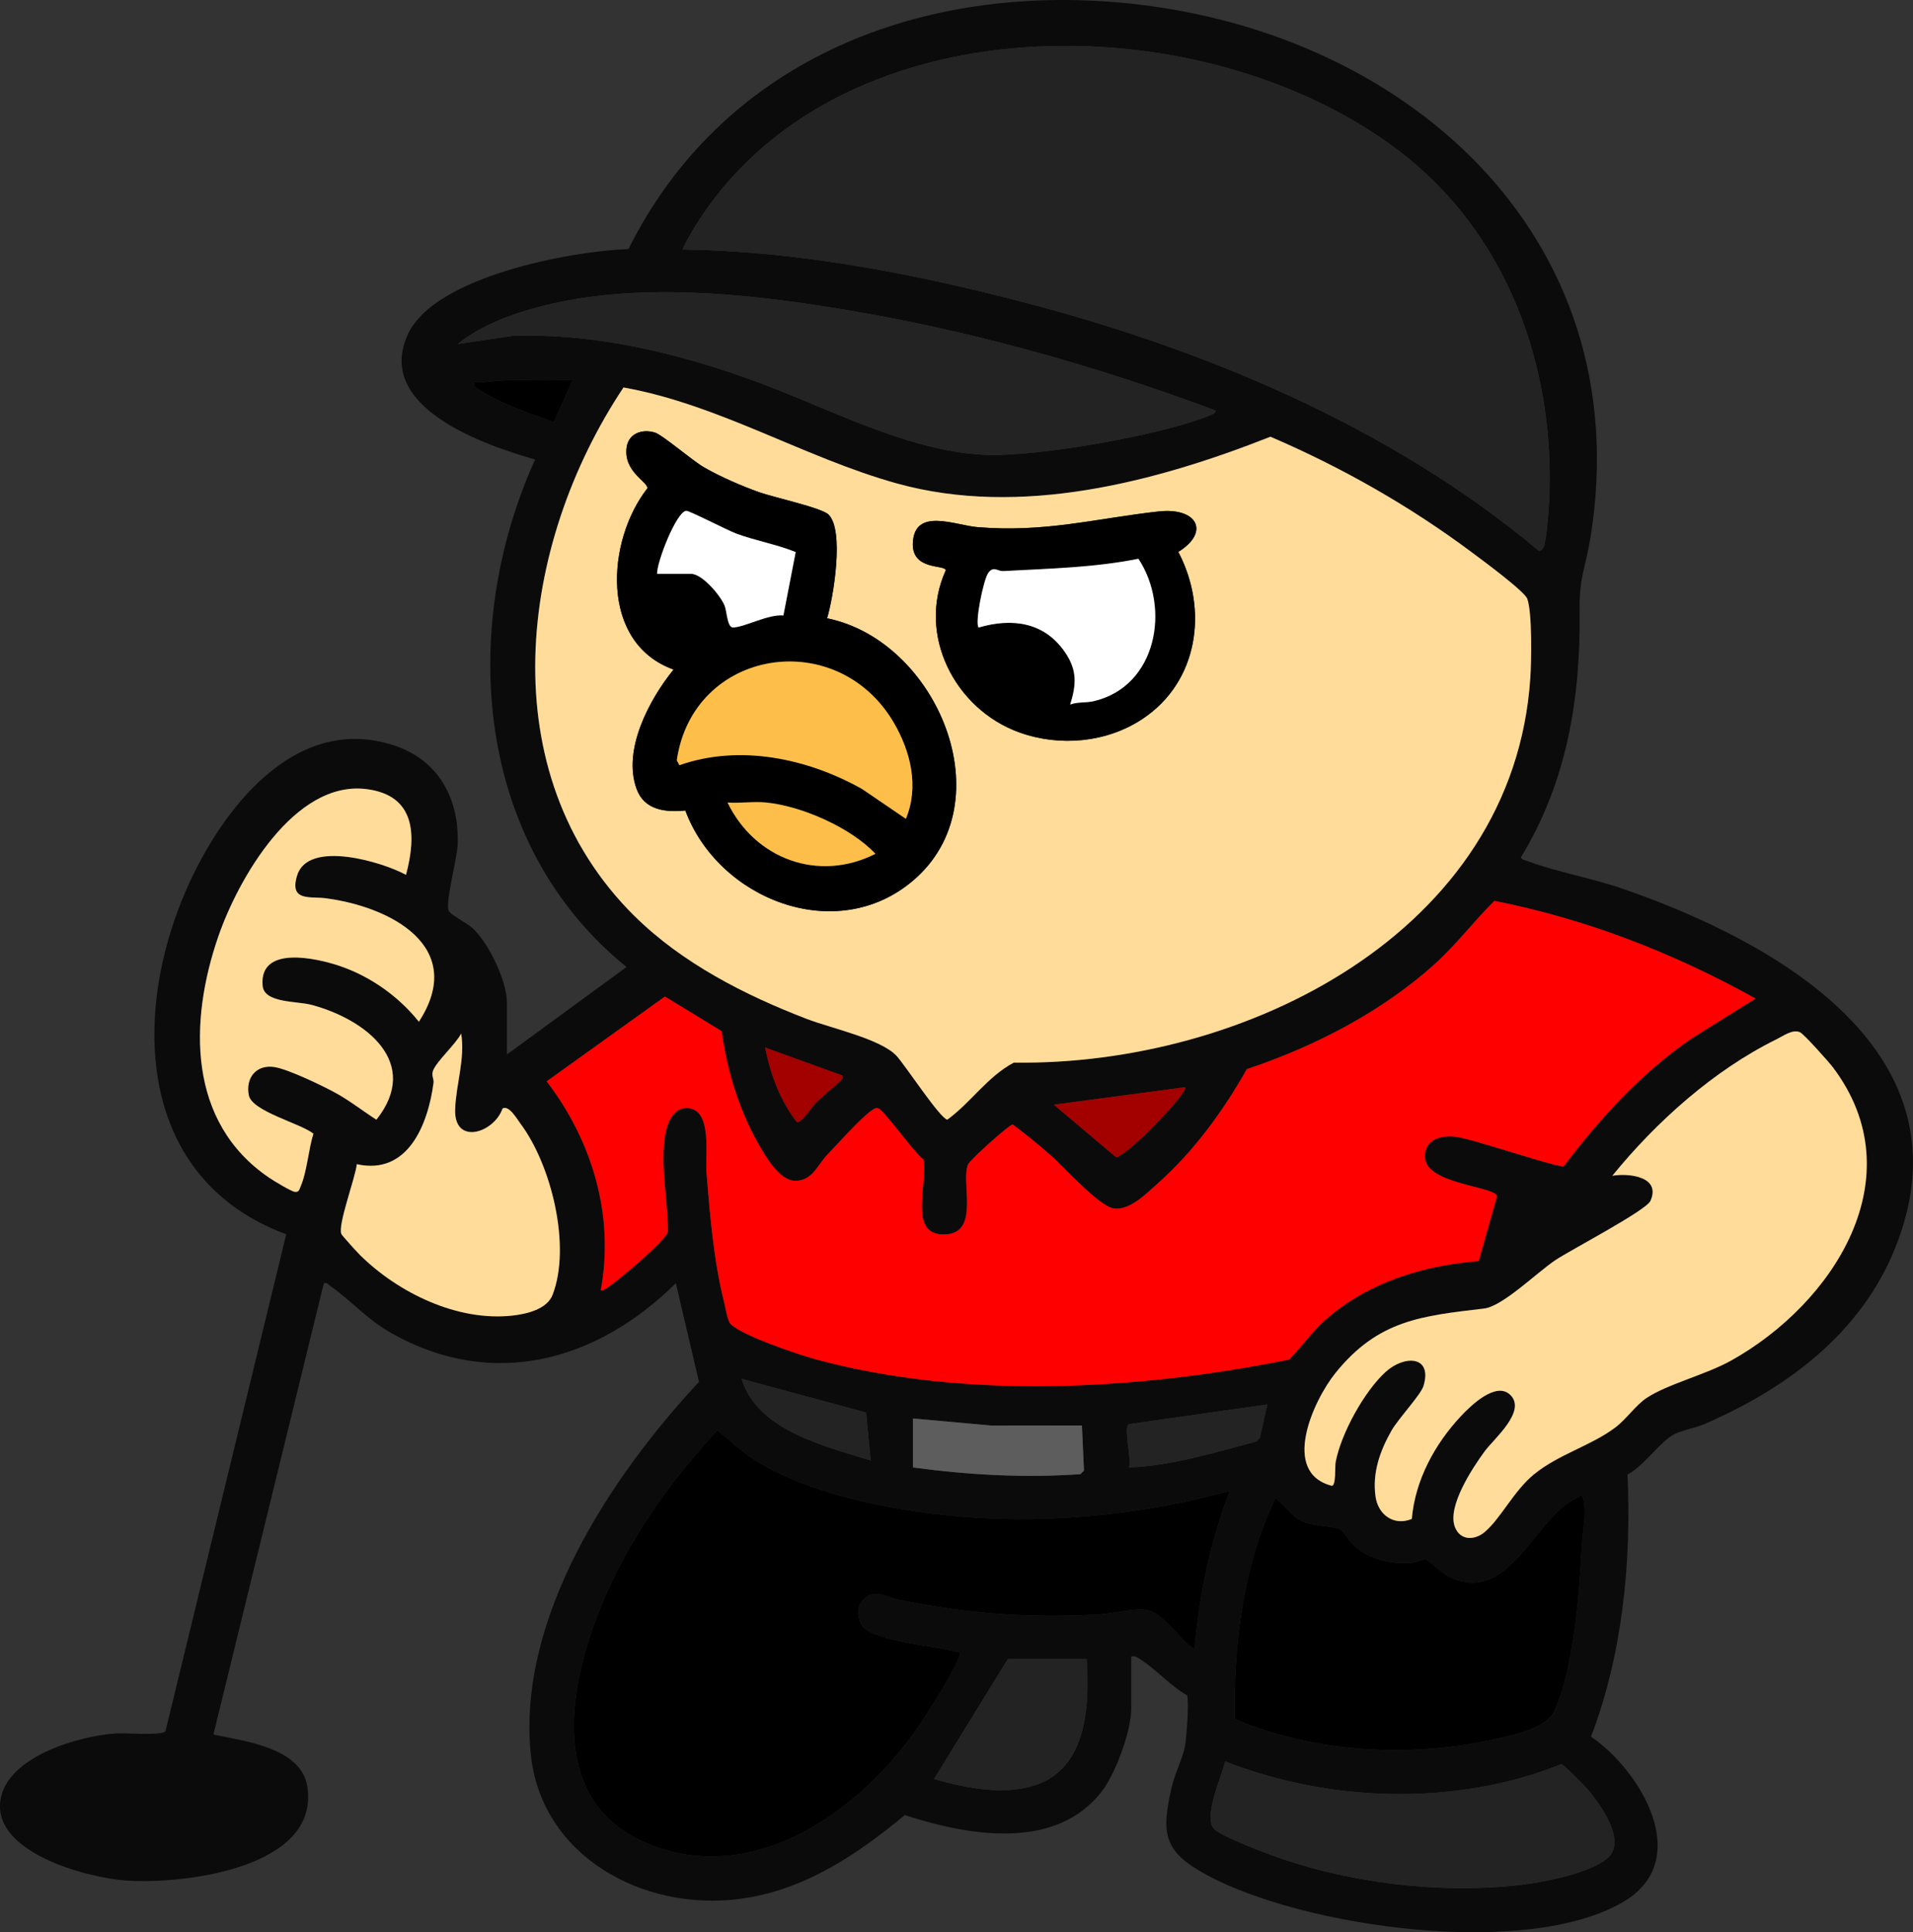
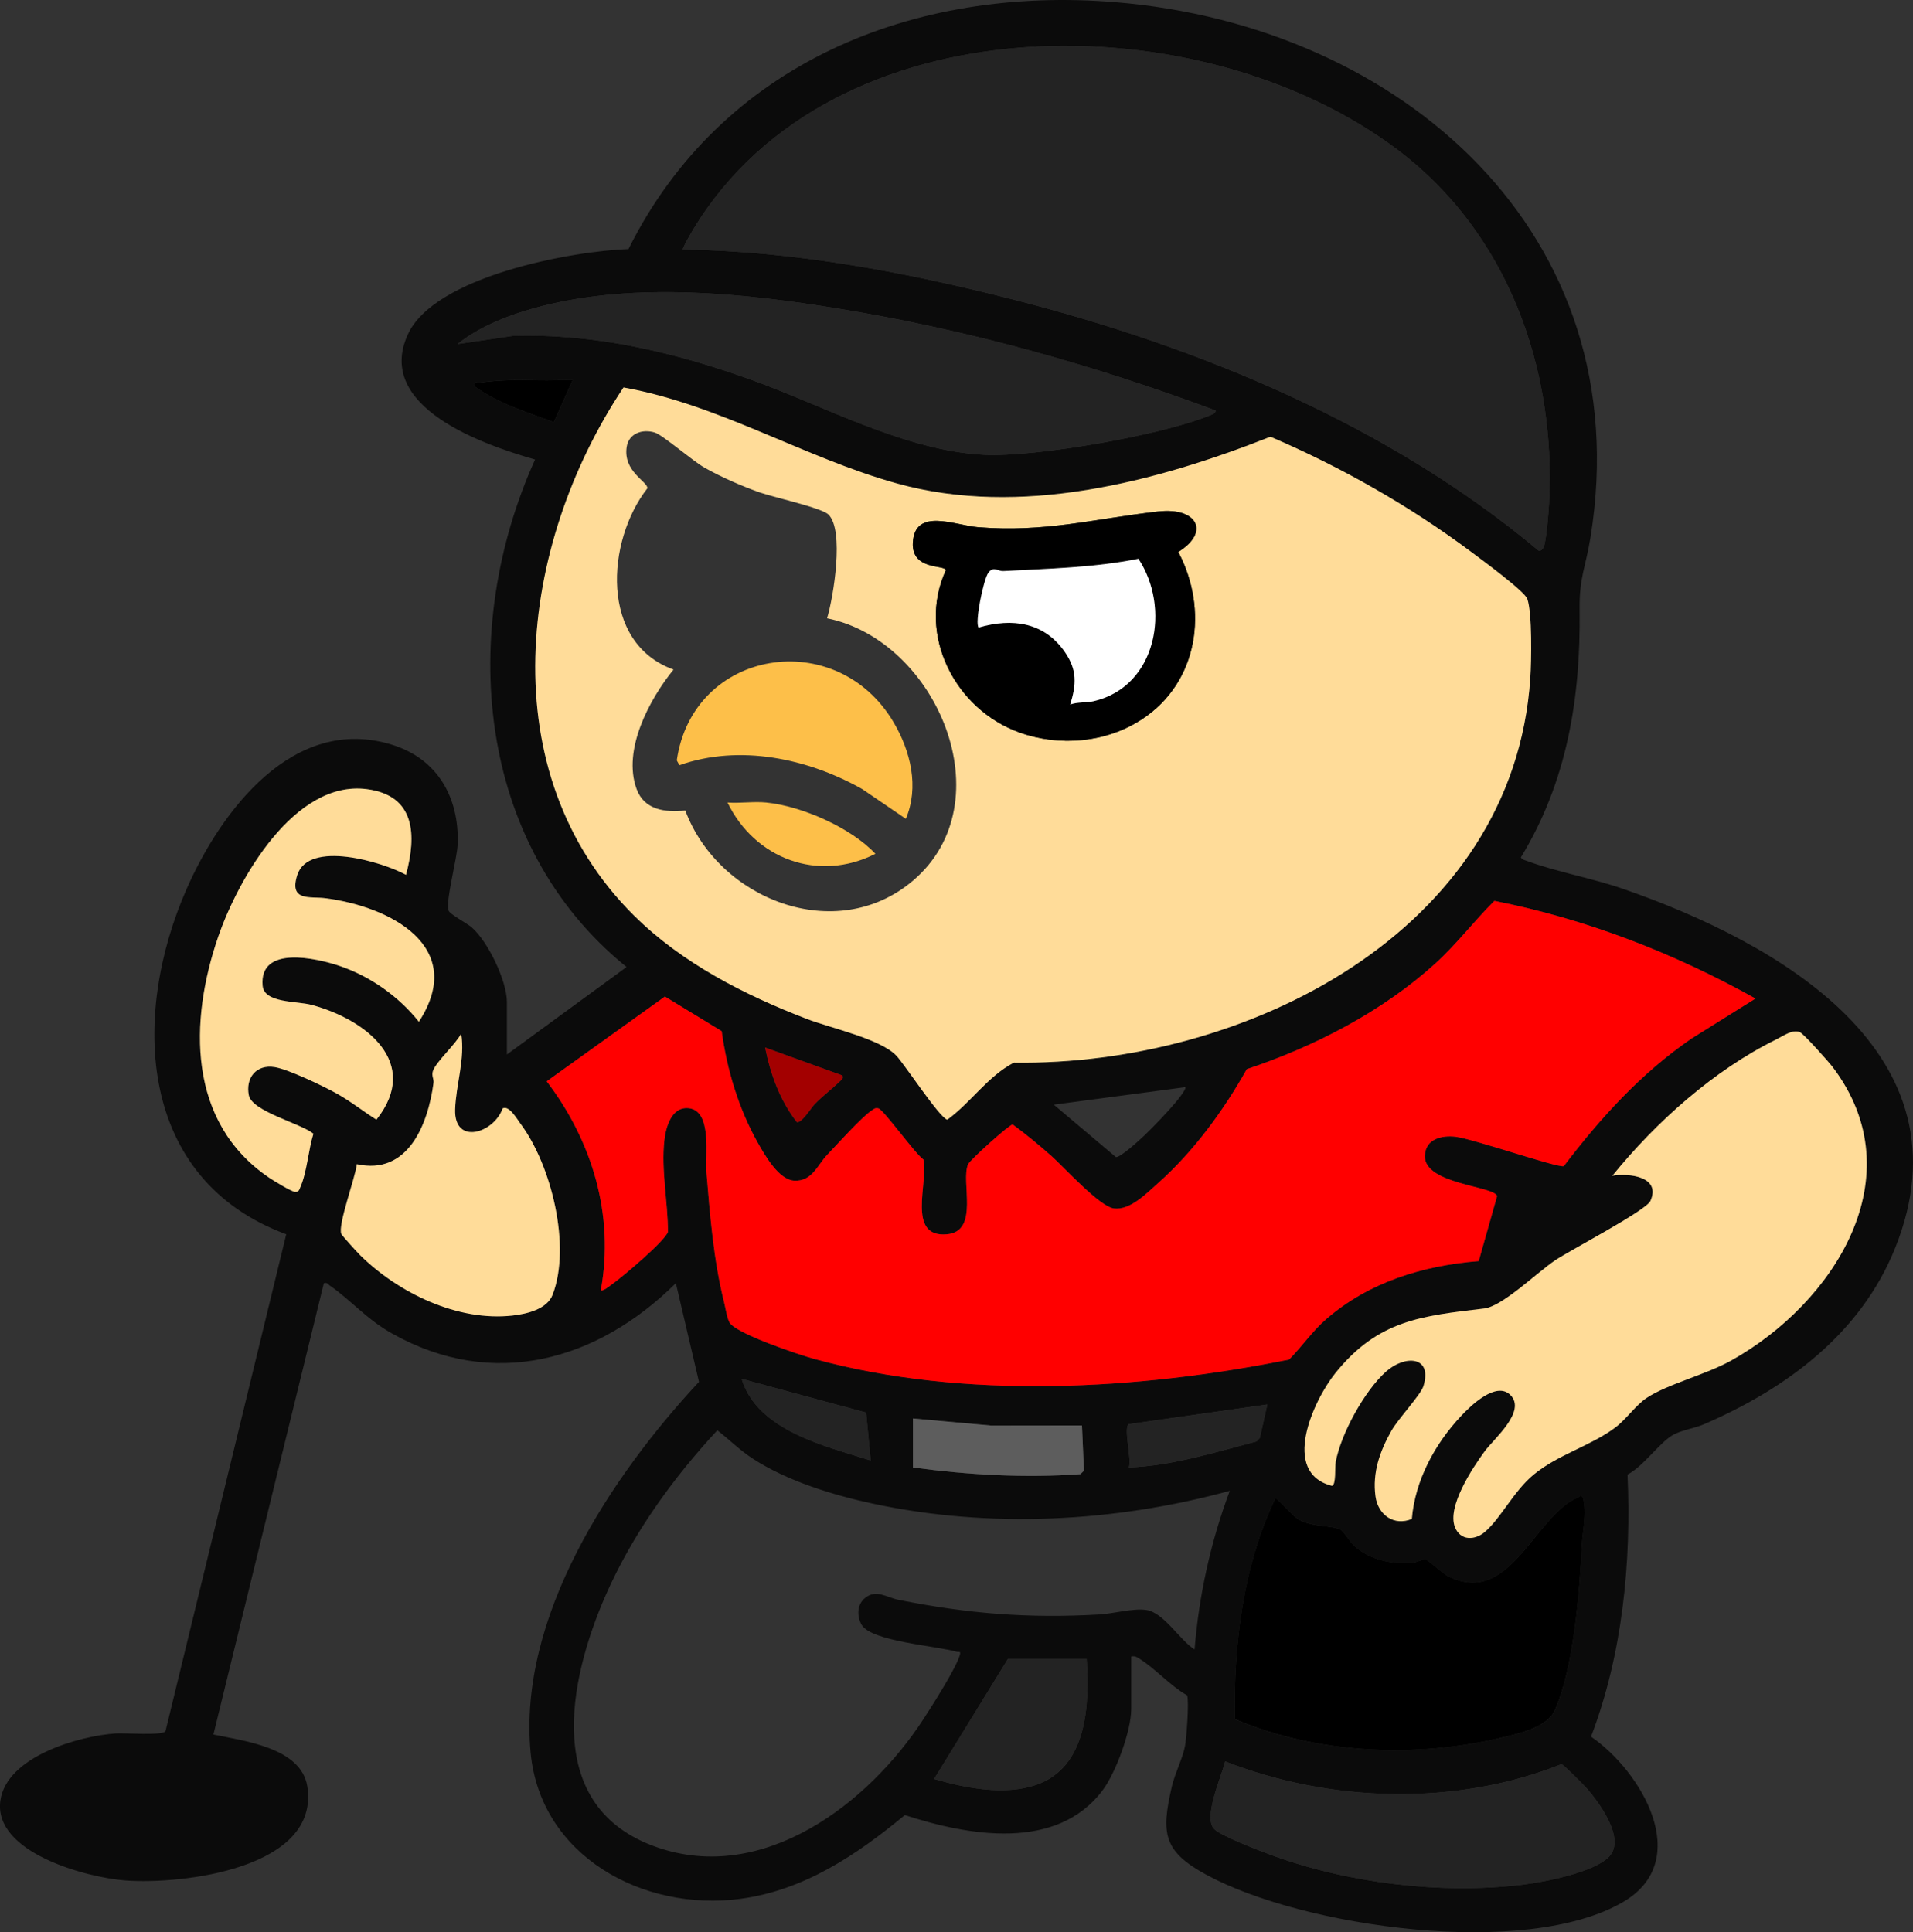
<svg xmlns="http://www.w3.org/2000/svg" width="99" height="100" viewBox="0 0 99 100" fill="none">
  <rect x="0" y="0" width="99" height="100" fill="#333333" stroke="none" />
  <g clip-path="url(#clip0_22_3)">
    <path d="M26.233 54.575L32.426 50.048C24.576 43.698 23.717 32.569 27.691 23.784C24.998 23.009 19.376 21.067 21.11 17.301C22.488 14.305 29.535 12.999 32.525 12.889C37.322 3.275 47.28 -0.755 57.751 0.116C72.532 1.344 84.838 12.103 82.313 27.793C82.057 29.388 81.724 29.856 81.746 31.567C81.804 36.11 81.1 40.452 78.707 44.373C78.783 44.503 78.889 44.508 79.008 44.553C80.5 45.113 82.394 45.448 83.989 46.001C92 48.774 102.131 54.504 98.075 64.597C96.293 69.03 92.443 71.874 88.176 73.714C87.684 73.927 86.996 74.018 86.556 74.277C85.866 74.683 85.046 75.891 84.226 76.315C84.429 80.858 83.967 85.618 82.337 89.881C84.932 91.656 87.676 96.274 84.007 98.431C78.991 101.382 67.427 99.75 62.425 97.025C60.206 95.816 60.08 94.895 60.642 92.469C60.805 91.767 61.203 91.013 61.325 90.37C61.403 89.957 61.543 88.055 61.436 87.743C60.547 87.239 59.818 86.381 58.971 85.848C58.82 85.752 58.734 85.695 58.541 85.732V88.449C58.541 89.569 57.751 91.737 57.062 92.655C54.681 95.829 50.101 95.008 46.827 93.939C44.326 96.005 41.618 97.835 38.301 98.275C33.29 98.94 27.977 96.073 27.462 90.727C26.786 83.708 31.603 76.426 36.173 71.519L34.976 66.411C30.909 70.439 25.515 71.957 20.278 69.009C18.968 68.273 18.169 67.295 17.062 66.53C16.959 66.459 16.942 66.362 16.759 66.412L11.044 89.771C12.605 90.097 15.577 90.446 15.9 92.442C16.591 96.711 9.419 97.539 6.495 97.324C4.5 97.177 -0.355 95.888 0.019 93.192C0.335 90.917 4.07 89.841 6.003 89.713C6.46 89.683 8.382 89.84 8.563 89.601L14.814 63.879C7.145 61.048 6.756 52.604 9.657 46.009C11.436 41.964 15.198 36.945 20.309 38.551C22.656 39.288 23.759 41.278 23.687 43.657C23.663 44.448 23.044 46.638 23.217 47.133C23.281 47.317 24.168 47.785 24.412 47.997C25.256 48.73 26.233 50.769 26.233 51.862V54.579V54.575ZM35.343 12.914C41.06 12.987 46.85 14.079 52.373 15.485C62.105 17.962 71.899 22.027 79.617 28.491C79.776 28.526 79.84 28.403 79.892 28.285C80.028 27.978 80.144 26.461 80.166 26.02C80.526 19.058 78.023 12.077 72.376 7.791C62.15 0.03 43.109 -0.041 35.898 11.837C35.82 11.965 35.289 12.867 35.343 12.914ZM62.913 21.248C56.6 18.891 50.055 17.057 43.381 15.971C38.446 15.168 32.922 14.602 28.028 15.847C26.53 16.228 24.886 16.837 23.682 17.805L26.537 17.383C30.819 17.252 34.939 18.238 38.927 19.674C42.695 21.031 46.894 23.348 50.95 23.539C53.613 23.663 60.139 22.522 62.617 21.495C62.739 21.444 62.899 21.408 62.913 21.247V21.248ZM29.633 19.677C29.046 19.662 28.454 19.695 27.868 19.682C26.784 19.658 25.955 19.651 24.84 19.803C24.666 19.827 24.481 19.689 24.534 19.977C25.759 20.875 27.252 21.326 28.661 21.85L29.634 19.676L29.633 19.677ZM32.834 47.409C35.293 49.843 38.537 51.5 41.75 52.734C42.997 53.213 45.577 53.768 46.391 54.641C46.839 55.121 48.641 57.882 49.023 57.948C50.248 57.055 51.1 55.717 52.464 54.995C64.419 55.173 78.329 48.255 79.194 35.078C79.251 34.204 79.295 31.737 79.038 30.997C78.901 30.599 76.64 28.939 76.139 28.566C72.935 26.174 69.425 24.183 65.746 22.603C59.771 24.96 52.793 26.787 46.422 25.023C41.649 23.701 37.211 20.937 32.265 20.053C26.835 28.2 25.34 39.989 32.832 47.409H32.834ZM21.008 45.276C21.553 43.237 21.512 41.167 18.974 40.84C15.231 40.358 12.313 45.504 11.291 48.474C9.783 52.852 9.69 58.08 13.926 60.951C14.151 61.104 15.073 61.667 15.261 61.684C15.476 61.704 15.488 61.55 15.553 61.406C15.881 60.663 15.962 59.476 16.216 58.673C15.559 58.138 13.04 57.524 12.873 56.684C12.695 55.782 13.262 55.074 14.208 55.226C14.92 55.341 16.679 56.188 17.366 56.563C18.105 56.968 18.769 57.498 19.476 57.949C21.819 54.995 18.916 52.751 16.12 52.006C15.334 51.797 13.668 51.922 13.588 51.012C13.403 48.9 16.391 49.596 17.547 49.982C19.149 50.517 20.636 51.571 21.674 52.88C24.192 48.997 20.202 46.915 16.815 46.484C16.045 46.386 14.948 46.665 15.378 45.295C15.956 43.456 19.791 44.608 21.004 45.275L21.008 45.276ZM90.85 51.679C86.642 49.331 82.084 47.558 77.334 46.624C76.278 47.672 75.38 48.866 74.273 49.87C71.535 52.352 68.024 54.165 64.523 55.331C63.322 57.471 61.784 59.581 59.941 61.221C59.345 61.752 58.48 62.657 57.639 62.541C56.89 62.437 55.081 60.419 54.412 59.827C53.743 59.236 53.095 58.699 52.407 58.195C52.233 58.195 50.206 60.025 50.101 60.254C49.702 61.129 50.711 63.725 49.006 63.879C46.901 64.068 48.047 61.207 47.789 60.011C47.355 59.711 45.731 57.434 45.462 57.364C45.295 57.32 45.236 57.386 45.113 57.466C44.578 57.823 43.335 59.22 42.809 59.766C42.283 60.311 42.033 61.142 41.113 61.105C40.301 61.071 39.579 59.785 39.208 59.124C38.225 57.378 37.616 55.347 37.348 53.366L34.41 51.575L28.291 55.962C30.652 59.058 31.803 62.894 31.093 66.771C31.178 66.867 31.58 66.533 31.687 66.457C32.196 66.098 34.427 64.217 34.565 63.755C34.569 62.207 34.205 60.536 34.384 58.995C34.464 58.308 34.76 57.265 35.635 57.353C36.867 57.476 36.489 59.825 36.558 60.671C36.739 62.871 36.929 65.235 37.467 67.376C37.542 67.675 37.616 68.186 37.743 68.43C38.046 69.014 41.363 70.119 42.144 70.333C49.902 72.456 58.905 71.94 66.711 70.364C67.377 69.692 67.902 68.904 68.622 68.279C70.829 66.36 73.633 65.498 76.524 65.267L77.478 61.898C77.298 61.374 73.704 61.288 73.738 59.825C73.758 58.944 74.617 58.745 75.333 58.832C76.255 58.944 80.599 60.448 80.926 60.355C82.826 57.854 84.923 55.545 87.532 53.751L90.85 51.677V51.679ZM76.839 79.287C77.657 78.6 78.344 77.162 79.375 76.314C80.653 75.265 82.324 74.838 83.602 73.875C84.176 73.441 84.654 72.72 85.222 72.346C86.312 71.627 88.275 71.153 89.595 70.414C94.907 67.443 99.125 60.896 94.855 55.241C94.645 54.962 93.364 53.521 93.154 53.426C92.777 53.253 92.294 53.613 91.94 53.787C88.68 55.393 85.708 58.065 83.44 60.852C84.311 60.706 85.973 60.896 85.414 62.152C85.191 62.654 81.292 64.685 80.487 65.224C79.537 65.86 77.767 67.609 76.807 67.723C73.576 68.109 71.329 68.309 69.111 71.061C67.97 72.478 66.256 76.22 68.93 76.9C69.149 76.865 69.075 75.915 69.124 75.662C69.4 74.2 70.607 71.996 71.718 70.996C72.691 70.12 74.144 70.161 73.669 71.729C73.527 72.199 72.358 73.428 72.003 74.057C71.411 75.106 71.016 76.219 71.185 77.448C71.315 78.398 72.138 78.998 73.064 78.613C73.233 76.615 74.248 74.742 75.606 73.291C76.116 72.747 77.43 71.469 78.165 72.2C79.015 73.046 77.303 74.472 76.833 75.115C76.199 75.981 74.876 77.979 75.296 79.038C75.576 79.742 76.312 79.733 76.84 79.288L76.839 79.287ZM26.006 57.37C25.562 58.643 23.49 59.3 23.552 57.41C23.595 56.127 24.078 54.782 23.864 53.487C23.606 54.018 22.558 54.957 22.403 55.427C22.319 55.682 22.463 55.835 22.434 56.049C22.149 58.181 21.117 60.839 18.463 60.251C18.4 60.925 17.459 63.419 17.666 63.868C17.707 63.957 18.495 64.822 18.637 64.962C20.62 66.914 23.675 68.403 26.522 68.086C27.284 68.001 28.311 67.75 28.597 67.008C29.566 64.49 28.533 60.294 26.937 58.158C26.752 57.91 26.339 57.179 26.005 57.369L26.006 57.37ZM43.601 55.662L39.594 54.213C39.872 55.592 40.363 56.961 41.237 58.076C41.486 58.137 41.969 57.346 42.141 57.167C42.562 56.724 43.063 56.358 43.472 55.955C43.573 55.855 43.646 55.848 43.601 55.662ZM61.334 56.266L54.534 57.171L57.749 59.886C58.01 59.894 58.974 59 59.228 58.76C59.685 58.324 60.445 57.529 60.846 57.047C60.935 56.941 61.425 56.345 61.334 56.266ZM45.058 75.587L44.822 73.107L38.379 71.362C39.194 74.039 42.673 74.835 45.057 75.587H45.058ZM65.585 72.689L58.413 73.707C58.129 73.905 58.58 75.516 58.42 75.949C60.672 75.862 62.856 75.169 65.022 74.603L65.199 74.417L65.585 72.689ZM47.246 73.413V75.949C50.121 76.336 53.024 76.501 55.913 76.295L56.096 76.114L55.992 73.774L51.31 73.781L47.246 73.413ZM63.642 77.157C57.703 78.78 51.224 79.119 45.18 77.822C43.119 77.38 40.771 76.66 38.996 75.517C38.273 75.052 37.784 74.536 37.121 74.026C34.803 76.524 32.725 79.416 31.351 82.547C29.385 87.031 28.089 93.537 33.98 95.599C39.505 97.532 44.947 93.344 47.783 88.981C48.234 88.287 49.471 86.351 49.67 85.664C49.741 85.42 49.616 85.52 49.5 85.485C48.488 85.183 45.08 84.952 44.588 84.087C44.336 83.644 44.351 83.045 44.755 82.712C45.341 82.226 45.872 82.673 46.493 82.797C50.083 83.518 53.23 83.768 56.902 83.556C57.609 83.515 58.652 83.222 59.325 83.324C60.239 83.461 61.051 84.888 61.821 85.368C62.048 82.561 62.656 79.787 63.643 77.157H63.642ZM63.906 88.972C68.143 90.788 73.287 91.005 77.757 89.922C78.635 89.709 80.069 89.4 80.466 88.509C81.437 86.325 81.746 82.394 81.864 79.997C81.903 79.211 82.131 78.335 81.927 77.517C81.781 77.332 81.792 77.445 81.662 77.499C79.414 78.43 78.143 83.199 74.933 81.572C74.662 81.434 73.87 80.716 73.79 80.705C73.633 80.683 73.274 80.872 73.043 80.888C71.991 80.957 70.875 80.722 70.078 79.998C69.843 79.784 69.546 79.237 69.351 79.152C68.806 78.911 67.536 79.065 66.93 78.419L66.013 77.522C64.338 80.997 63.824 85.125 63.906 88.973V88.972ZM56.234 85.851H52.165L48.34 92.071C49.977 92.545 51.976 92.939 53.625 92.374C56.276 91.466 56.392 88.196 56.234 85.851ZM83.282 96.078C84.123 95.166 82.79 93.347 82.167 92.611C82.018 92.434 80.905 91.32 80.812 91.303C75.344 93.489 68.855 93.29 63.401 91.163C63.228 91.924 62.235 94.075 62.846 94.672C63.21 95.027 65.1 95.748 65.677 95.965C69.664 97.45 74.515 98.052 78.747 97.548C79.88 97.412 82.515 96.911 83.281 96.079L83.282 96.078Z" fill="#0B0B0B" />
    <path d="M32.834 47.409C25.341 39.989 26.837 28.2 32.267 20.053C37.213 20.936 41.651 23.701 46.425 25.023C52.797 26.788 59.775 24.961 65.748 22.603C69.426 24.183 72.936 26.174 76.142 28.566C76.642 28.939 78.904 30.599 79.041 30.997C79.297 31.738 79.254 34.205 79.196 35.078C78.332 48.254 64.422 55.173 52.466 54.995C51.102 55.717 50.251 57.055 49.025 57.948C48.644 57.882 46.841 55.121 46.393 54.641C45.578 53.769 43 53.213 41.752 52.734C38.539 51.5 35.295 49.843 32.837 47.409H32.834ZM34.857 34.652C33.602 36.199 32.202 38.816 32.945 40.837C33.349 41.936 34.437 42.051 35.465 41.949C37.175 46.543 43.267 48.959 47.247 45.579C52.029 41.518 48.492 33.154 42.802 31.999C43.13 30.922 43.708 27.416 42.867 26.624C42.497 26.275 40.02 25.735 39.286 25.475C38.362 25.145 37.293 24.68 36.444 24.195C35.832 23.845 34.291 22.511 33.891 22.387C33.255 22.188 32.543 22.422 32.432 23.126C32.232 24.408 33.535 24.93 33.502 25.272C31.372 27.998 31.026 33.277 34.855 34.653L34.857 34.652ZM59.969 26.47C56.635 26.845 54.084 27.572 50.587 27.284C49.433 27.188 47.346 26.253 47.241 28.075C47.156 29.553 48.927 29.205 48.943 29.519C47.433 32.843 49.414 36.717 52.769 37.915C54.848 38.657 57.265 38.439 59.115 37.216C62.03 35.288 62.544 31.545 60.978 28.566C62.659 27.517 61.923 26.251 59.968 26.472L59.969 26.47Z" fill="#FFDC99" />
    <path d="M90.85 51.679L87.533 53.752C84.924 55.545 82.826 57.855 80.927 60.356C80.6 60.449 76.255 58.946 75.333 58.833C74.618 58.746 73.759 58.944 73.738 59.826C73.704 61.289 77.297 61.374 77.478 61.899L76.525 65.268C73.634 65.499 70.829 66.361 68.623 68.28C67.903 68.906 67.377 69.694 66.712 70.365C58.907 71.94 49.903 72.457 42.145 70.334C41.364 70.12 38.047 69.016 37.743 68.431C37.617 68.187 37.543 67.677 37.468 67.377C36.929 65.236 36.74 62.873 36.559 60.672C36.49 59.825 36.867 57.476 35.636 57.354C34.76 57.267 34.465 58.309 34.385 58.996C34.205 60.537 34.569 62.209 34.566 63.757C34.427 64.218 32.196 66.1 31.687 66.458C31.58 66.534 31.177 66.867 31.093 66.772C31.804 62.896 30.652 59.059 28.291 55.963L34.41 51.576L37.348 53.367C37.617 55.348 38.225 57.38 39.208 59.126C39.58 59.786 40.302 61.072 41.114 61.106C42.034 61.145 42.302 60.296 42.809 59.767C43.317 59.238 44.579 57.824 45.114 57.468C45.235 57.387 45.296 57.322 45.462 57.365C45.732 57.435 47.356 59.712 47.789 60.012C48.048 61.207 46.901 64.069 49.006 63.88C50.712 63.726 49.701 61.13 50.102 60.255C50.206 60.026 52.234 58.196 52.407 58.196C53.096 58.702 53.775 59.263 54.413 59.828C55.05 60.394 56.891 62.438 57.64 62.542C58.48 62.658 59.344 61.753 59.942 61.222C61.785 59.582 63.324 57.471 64.523 55.333C68.025 54.166 71.535 52.354 74.274 49.871C75.381 48.867 76.278 47.674 77.335 46.625C82.084 47.56 86.643 49.334 90.85 51.68V51.679Z" fill="#FF0000" />
    <path d="M35.343 12.914C35.289 12.866 35.82 11.966 35.898 11.836C43.109 -0.041 62.151 0.03 72.378 7.792C78.023 12.078 80.528 19.059 80.167 26.021C80.144 26.462 80.03 27.978 79.894 28.286C79.841 28.404 79.777 28.527 79.618 28.492C71.9 22.028 62.107 17.963 52.374 15.486C46.851 14.08 41.061 12.988 35.344 12.915L35.343 12.914Z" fill="#232323" />
-     <path d="M63.643 77.157C62.654 79.785 62.047 82.56 61.821 85.368C61.05 84.886 60.237 83.461 59.325 83.324C58.653 83.222 57.608 83.516 56.902 83.555C53.23 83.767 50.084 83.518 46.492 82.797C45.873 82.673 45.341 82.226 44.754 82.711C44.351 83.046 44.335 83.644 44.588 84.087C45.08 84.951 48.488 85.183 49.5 85.485C49.615 85.52 49.74 85.42 49.67 85.664C49.471 86.351 48.233 88.287 47.782 88.981C44.946 93.345 39.505 97.533 33.979 95.598C28.09 93.537 29.384 87.031 31.351 82.547C32.723 79.417 34.802 76.524 37.12 74.025C37.783 74.536 38.273 75.051 38.996 75.517C40.771 76.66 43.118 77.38 45.179 77.822C51.223 79.119 57.703 78.781 63.642 77.157H63.643Z" fill="black" />
    <path d="M76.84 79.287C76.31 79.731 75.575 79.741 75.296 79.037C74.875 77.978 76.199 75.979 76.832 75.114C77.302 74.471 79.015 73.045 78.165 72.198C77.43 71.467 76.116 72.744 75.605 73.29C74.248 74.74 73.233 76.613 73.063 78.612C72.138 78.997 71.314 78.397 71.184 77.447C71.015 76.217 71.411 75.105 72.003 74.056C72.358 73.425 73.526 72.196 73.668 71.728C74.143 70.16 72.689 70.119 71.717 70.995C70.606 71.996 69.4 74.199 69.123 75.661C69.076 75.914 69.15 76.863 68.93 76.898C66.255 76.219 67.969 72.478 69.111 71.06C71.329 68.308 73.577 68.107 76.807 67.722C77.766 67.607 79.537 65.859 80.487 65.222C81.291 64.684 85.19 62.653 85.413 62.151C85.972 60.895 84.311 60.705 83.44 60.851C85.706 58.064 88.68 55.392 91.94 53.786C92.294 53.611 92.778 53.251 93.153 53.425C93.362 53.521 94.645 54.962 94.855 55.24C99.125 60.895 94.907 67.442 89.594 70.412C88.274 71.15 86.311 71.625 85.222 72.345C84.653 72.719 84.176 73.44 83.601 73.873C82.323 74.837 80.653 75.263 79.374 76.313C78.342 77.159 77.657 78.599 76.838 79.286L76.84 79.287Z" fill="#FFDC99" />
    <path d="M63.906 88.972C63.823 85.124 64.338 80.996 66.013 77.52L66.93 78.418C67.536 79.064 68.807 78.91 69.351 79.15C69.546 79.236 69.843 79.784 70.079 79.997C70.875 80.719 71.992 80.956 73.043 80.887C73.274 80.871 73.632 80.682 73.79 80.704C73.871 80.714 74.664 81.434 74.933 81.57C78.144 83.2 79.414 78.428 81.662 77.497C81.792 77.443 81.781 77.33 81.927 77.516C82.132 78.334 81.903 79.21 81.864 79.996C81.746 82.393 81.439 86.323 80.466 88.508C80.069 89.399 78.635 89.708 77.757 89.921C73.288 91.005 68.144 90.787 63.906 88.97V88.972Z" fill="black" />
    <path d="M62.914 21.248C62.9 21.409 62.741 21.445 62.617 21.496C60.139 22.523 53.613 23.664 50.951 23.54C46.894 23.35 42.694 21.032 38.927 19.675C34.94 18.238 30.821 17.253 26.537 17.384L23.683 17.806C24.886 16.838 26.531 16.228 28.029 15.848C32.922 14.603 38.446 15.169 43.381 15.972C50.057 17.058 56.601 18.891 62.914 21.249V21.248Z" fill="#232323" />
    <path d="M21.008 45.276C19.794 44.609 15.96 43.457 15.382 45.297C14.951 46.666 16.047 46.387 16.819 46.485C20.206 46.916 24.196 48.998 21.678 52.881C20.639 51.573 19.153 50.519 17.551 49.983C16.393 49.597 13.406 48.901 13.591 51.013C13.672 51.924 15.338 51.798 16.124 52.007C18.92 52.752 21.823 54.996 19.48 57.95C18.773 57.499 18.109 56.969 17.37 56.564C16.683 56.188 14.924 55.342 14.212 55.227C13.266 55.075 12.699 55.783 12.877 56.685C13.044 57.525 15.563 58.139 16.22 58.674C15.966 59.477 15.883 60.664 15.557 61.407C15.493 61.551 15.48 61.705 15.265 61.685C15.076 61.669 14.154 61.105 13.93 60.953C9.694 58.081 9.787 52.853 11.295 48.475C12.317 45.505 15.235 40.359 18.978 40.841C21.516 41.167 21.557 43.236 21.012 45.277L21.008 45.276Z" fill="#FFDC99" />
    <path d="M83.283 96.078C82.516 96.91 79.881 97.411 78.749 97.546C74.517 98.051 69.666 97.45 65.678 95.963C65.1 95.748 63.211 95.028 62.848 94.671C62.237 94.073 63.229 91.923 63.403 91.162C68.857 93.289 75.345 93.488 80.813 91.302C80.906 91.319 82.018 92.433 82.169 92.61C82.792 93.345 84.124 95.164 83.284 96.077L83.283 96.078Z" fill="#232323" />
    <path d="M26.006 57.37C26.34 57.18 26.753 57.911 26.939 58.16C28.534 60.296 29.568 64.491 28.598 67.01C28.313 67.751 27.287 68.002 26.524 68.087C23.677 68.404 20.621 66.916 18.639 64.963C18.496 64.823 17.709 63.958 17.668 63.869C17.46 63.419 18.402 60.926 18.465 60.252C21.119 60.84 22.151 58.182 22.435 56.05C22.465 55.836 22.321 55.683 22.405 55.428C22.559 54.958 23.608 54.018 23.866 53.489C24.08 54.782 23.597 56.129 23.554 57.411C23.491 59.301 25.564 58.644 26.008 57.371L26.006 57.37Z" fill="#FFDC99" />
    <path d="M56.235 85.851C56.392 88.196 56.277 91.465 53.626 92.374C51.976 92.939 49.978 92.544 48.341 92.071L52.166 85.851H56.235Z" fill="#232323" />
    <path d="M47.246 73.413L51.31 73.78L55.993 73.774L56.096 76.113L55.914 76.294C53.024 76.501 50.121 76.335 47.246 75.949V73.413Z" fill="#5D5D5D" />
-     <path d="M65.586 72.689L65.2 74.417L65.022 74.603C62.857 75.169 60.673 75.862 58.421 75.949C58.58 75.516 58.13 73.905 58.414 73.707L65.586 72.689Z" fill="#232323" />
+     <path d="M65.586 72.689L65.2 74.417L65.022 74.603C62.857 75.169 60.673 75.862 58.421 75.949C58.58 75.516 58.13 73.905 58.414 73.707Z" fill="#232323" />
    <path d="M45.059 75.587C42.675 74.834 39.196 74.038 38.381 71.362L44.823 73.107L45.06 75.587H45.059Z" fill="#232323" />
-     <path d="M61.335 56.266C61.425 56.345 60.934 56.941 60.847 57.047C60.446 57.529 59.685 58.324 59.229 58.76C58.976 59.001 58.012 59.894 57.749 59.886L54.534 57.171L61.335 56.266Z" fill="#A30000" />
    <path d="M43.601 55.662C43.646 55.85 43.573 55.856 43.472 55.955C43.063 56.358 42.562 56.725 42.141 57.167C41.971 57.346 41.487 58.136 41.237 58.076C40.363 56.959 39.871 55.592 39.594 54.213L43.601 55.662Z" fill="#A30000" />
    <path d="M29.633 19.677L28.66 21.851C27.251 21.326 25.759 20.876 24.533 19.978C24.481 19.689 24.665 19.827 24.839 19.804C25.954 19.652 26.785 19.66 27.867 19.683C28.455 19.697 29.047 19.663 29.632 19.678L29.633 19.677Z" fill="black" />
-     <path d="M34.857 34.652C31.028 33.275 31.374 27.997 33.504 25.27C33.537 24.929 32.235 24.408 32.434 23.125C32.544 22.421 33.257 22.186 33.893 22.386C34.293 22.511 35.834 23.844 36.446 24.193C37.295 24.679 38.364 25.142 39.288 25.473C40.021 25.735 42.499 26.275 42.869 26.623C43.71 27.414 43.131 30.919 42.803 31.998C48.494 33.153 52.031 41.518 47.249 45.578C43.269 48.958 37.176 46.542 35.467 41.948C34.44 42.049 33.351 41.935 32.947 40.836C32.202 38.814 33.604 36.198 34.859 34.651L34.857 34.652ZM34.007 29.7H35.768C36.344 29.7 37.3 30.834 37.504 31.355C37.622 31.656 37.633 32.492 37.945 32.476C38.583 32.443 39.757 31.78 40.543 31.853L41.178 28.572C40.181 28.167 39.12 27.992 38.106 27.617C37.656 27.45 35.691 26.435 35.519 26.438C35.017 26.45 33.978 29.11 34.007 29.7ZM46.88 42.378C47.576 40.727 47.129 38.883 46.251 37.391C43.3 32.376 35.862 33.563 35.025 39.353L35.162 39.602C38.28 38.504 41.8 39.253 44.611 40.832L46.88 42.378ZM39.655 41.534C39.019 41.47 38.297 41.581 37.651 41.534C39.056 44.443 42.346 45.689 45.303 44.189C44.036 42.837 41.503 41.72 39.655 41.534Z" fill="black" />
    <path d="M59.969 26.47C61.925 26.25 62.661 27.515 60.98 28.563C62.545 31.542 62.031 35.287 59.116 37.213C57.267 38.436 54.848 38.655 52.77 37.912C49.415 36.714 47.434 32.84 48.944 29.516C48.927 29.202 47.157 29.55 47.242 28.072C47.347 26.251 49.435 27.186 50.589 27.281C54.085 27.571 56.636 26.843 59.97 26.467L59.969 26.47ZM55.384 36.461C55.776 36.317 56.206 36.38 56.605 36.287C59.883 35.517 60.585 31.447 58.913 28.917C56.608 29.38 54.253 29.427 51.922 29.555C51.625 29.572 51.414 29.27 51.144 29.65C50.891 30.005 50.437 32.268 50.647 32.476C52.389 31.968 54.05 32.196 55.12 33.763C55.752 34.689 55.702 35.433 55.384 36.46V36.461Z" fill="black" />
    <path d="M46.879 42.378L44.61 40.832C41.8 39.252 38.28 38.504 35.162 39.602L35.024 39.353C35.861 33.564 43.3 32.376 46.25 37.391C47.128 38.885 47.575 40.727 46.879 42.378Z" fill="#FDBF49" />
-     <path d="M34.007 29.7C33.977 29.111 35.016 26.45 35.519 26.438C35.69 26.434 37.655 27.45 38.106 27.617C39.119 27.992 40.182 28.167 41.178 28.572L40.542 31.853C39.755 31.78 38.582 32.443 37.944 32.476C37.632 32.492 37.621 31.656 37.503 31.355C37.299 30.834 36.342 29.7 35.768 29.7H34.007Z" fill="white" />
    <path d="M39.654 41.534C41.502 41.72 44.036 42.837 45.303 44.189C42.346 45.689 39.056 44.443 37.65 41.534C38.297 41.581 39.018 41.47 39.654 41.534Z" fill="#FDBF49" />
    <path d="M55.384 36.461C55.703 35.434 55.752 34.689 55.121 33.764C54.051 32.196 52.389 31.969 50.647 32.477C50.436 32.268 50.89 30.005 51.144 29.651C51.416 29.271 51.625 29.572 51.923 29.556C54.254 29.428 56.609 29.381 58.914 28.919C60.585 31.448 59.883 35.518 56.605 36.288C56.207 36.382 55.778 36.318 55.384 36.462V36.461Z" fill="white" />
  </g>
  <defs>
    <clipPath id="clip0_22_3">
      <rect width="99" height="100" fill="white" />
    </clipPath>
  </defs>
</svg>